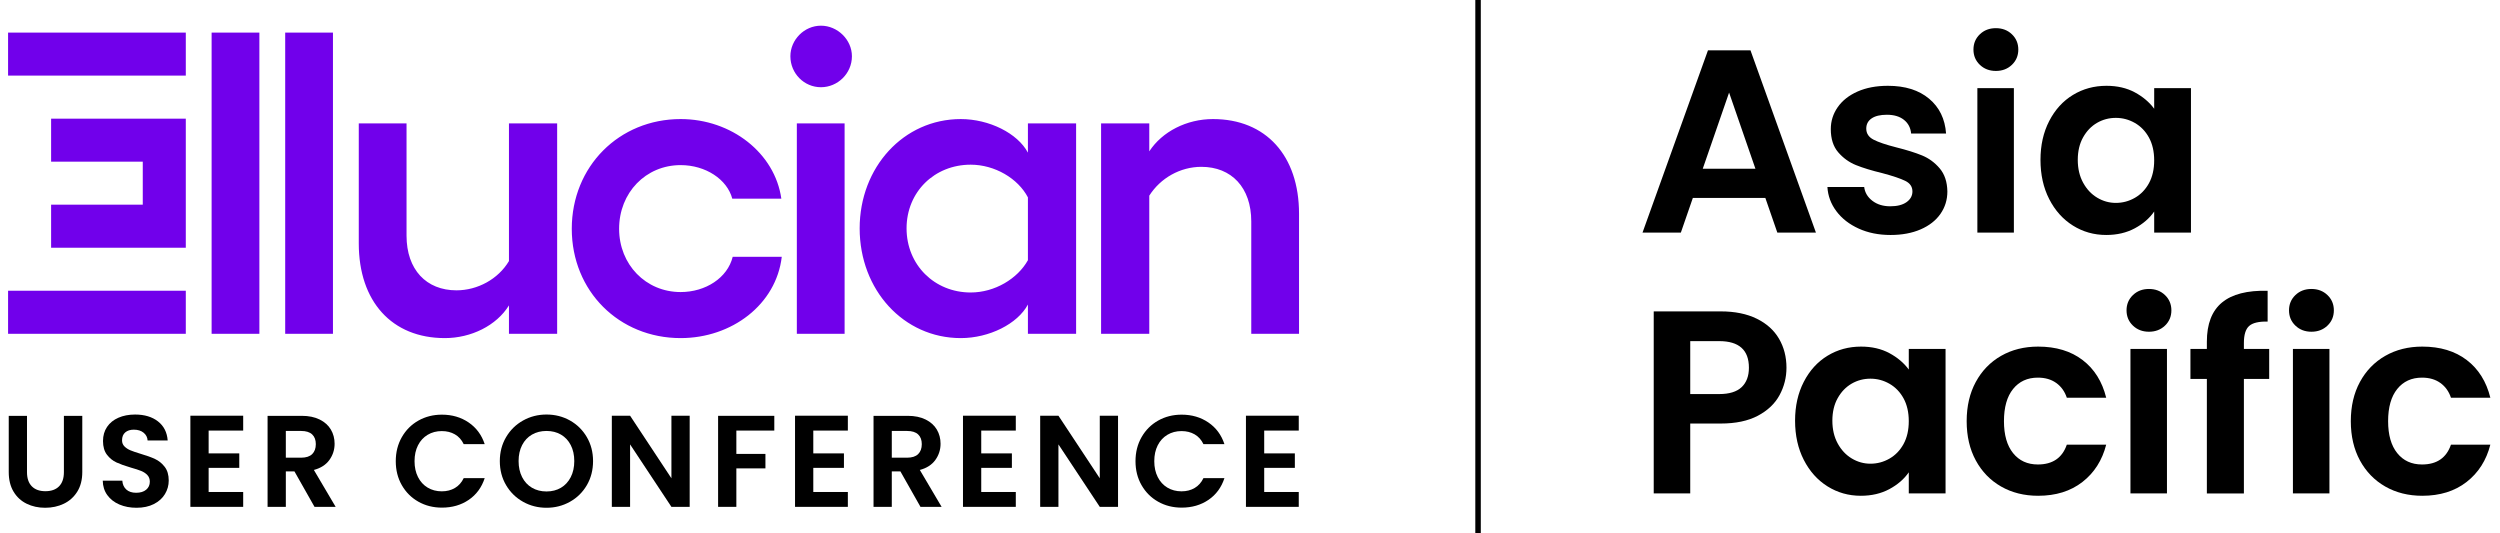
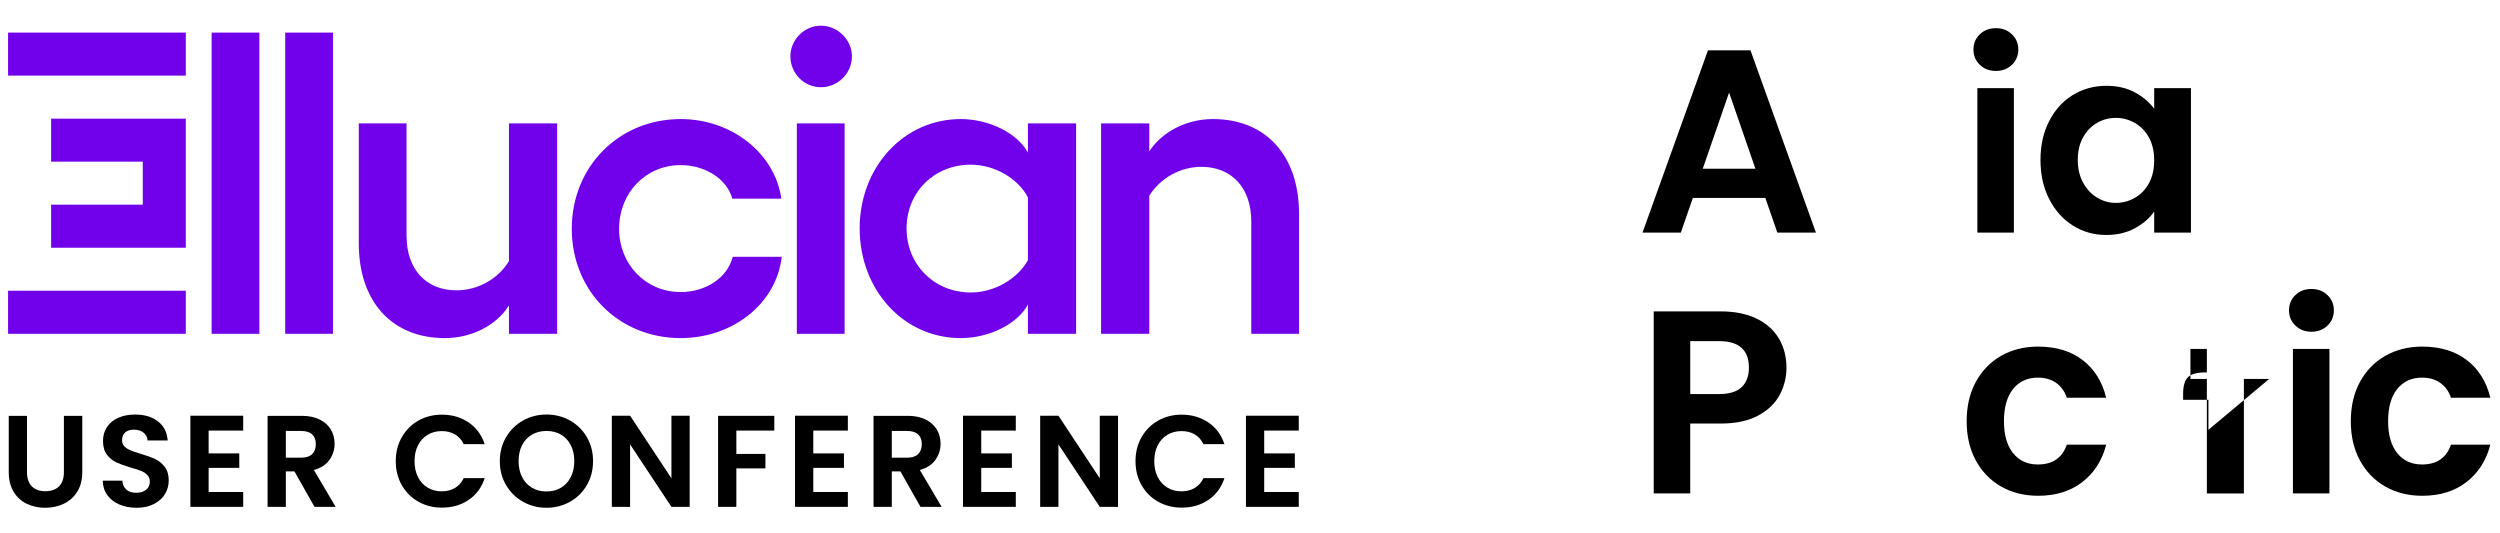
<svg xmlns="http://www.w3.org/2000/svg" id="Layer_1" data-name="Layer 1" viewBox="0 0 958.595 204.384">
  <defs>
    <style>
      .cls-1 {
        fill: #7100eb;
      }
    </style>
  </defs>
  <g>
    <path d="M676.9,75.9h-27.8l-4.601,13.3h-14.699l25.1-69.9h16.3l25.1,69.9h-14.8l-4.6-13.3ZM673.099,64.7l-10.1-29.2-10.1,29.2h20.199Z" />
-     <path d="M712.699,87.65c-3.601-1.633-6.451-3.85-8.551-6.65-2.1-2.8-3.25-5.9-3.449-9.3h14.1c.266,2.134,1.315,3.9,3.15,5.3,1.832,1.4,4.115,2.1,6.85,2.1,2.666,0,4.75-.533,6.25-1.6,1.5-1.065,2.25-2.433,2.25-4.1,0-1.8-.918-3.15-2.75-4.05-1.834-.9-4.75-1.883-8.75-2.95-4.135-1-7.518-2.033-10.15-3.1-2.635-1.066-4.9-2.7-6.8-4.9-1.899-2.2-2.851-5.166-2.851-8.9,0-3.065.883-5.865,2.65-8.4,1.766-2.533,4.301-4.533,7.6-6,3.301-1.465,7.184-2.2,11.65-2.2,6.6,0,11.865,1.65,15.8,4.95,3.933,3.3,6.101,7.75,6.5,13.35h-13.399c-.2-2.2-1.117-3.95-2.75-5.25-1.635-1.3-3.817-1.95-6.551-1.95-2.533,0-4.484.467-5.85,1.4-1.367.934-2.05,2.234-2.05,3.9,0,1.867.933,3.284,2.8,4.25,1.865.967,4.766,1.95,8.7,2.95,4,1,7.3,2.035,9.899,3.1,2.601,1.067,4.85,2.717,6.75,4.95,1.9,2.234,2.883,5.184,2.95,8.85,0,3.2-.884,6.067-2.649,8.6-1.768,2.535-4.301,4.518-7.601,5.95s-7.149,2.15-11.55,2.15c-4.534,0-8.6-.817-12.199-2.45Z" />
    <path d="M759.148,24.85c-1.635-1.565-2.45-3.516-2.45-5.85s.815-4.283,2.45-5.85c1.633-1.566,3.683-2.35,6.15-2.35s4.516.784,6.149,2.35c1.633,1.567,2.45,3.517,2.45,5.85s-.817,4.285-2.45,5.85c-1.634,1.567-3.685,2.35-6.149,2.35s-4.518-.783-6.15-2.35ZM772.198,33.8v55.4h-14v-55.4h14Z" />
    <path d="M785.747,46.4c2.232-4.333,5.266-7.666,9.1-10,3.833-2.333,8.115-3.5,12.85-3.5,4.133,0,7.75.834,10.851,2.5,3.101,1.667,5.583,3.767,7.45,6.3v-7.9h14.1v55.4h-14.1v-8.1c-1.801,2.6-4.285,4.75-7.45,6.45-3.167,1.7-6.817,2.55-10.95,2.55-4.667,0-8.917-1.2-12.75-3.6-3.834-2.4-6.867-5.783-9.1-10.15-2.234-4.366-3.35-9.383-3.35-15.05,0-5.6,1.115-10.566,3.35-14.9ZM823.997,52.75c-1.334-2.433-3.135-4.3-5.4-5.6-2.268-1.3-4.699-1.95-7.3-1.95s-5,.634-7.2,1.9c-2.199,1.267-3.984,3.117-5.35,5.55-1.367,2.434-2.051,5.317-2.051,8.65s.684,6.25,2.051,8.75c1.365,2.5,3.166,4.417,5.4,5.75,2.232,1.334,4.615,2,7.149,2,2.601,0,5.032-.65,7.3-1.95,2.266-1.3,4.066-3.166,5.4-5.6,1.332-2.433,2-5.35,2-8.75s-.668-6.315-2-8.75Z" />
    <path d="M682.349,151.5c-1.767,3.268-4.533,5.9-8.299,7.9-3.768,2-8.518,3-14.25,3h-11.7v26.8h-14v-69.8h25.7c5.399,0,10,.934,13.799,2.8,3.801,1.867,6.65,4.435,8.551,7.7,1.9,3.267,2.85,6.967,2.85,11.1,0,3.734-.885,7.234-2.65,10.5ZM667.8,148.45c1.865-1.766,2.799-4.25,2.799-7.45,0-6.8-3.799-10.2-11.399-10.2h-11.1v20.3h11.1c3.866,0,6.733-.883,8.601-2.65Z" />
-     <path d="M691.648,146.4c2.232-4.333,5.266-7.666,9.1-10,3.833-2.333,8.115-3.5,12.85-3.5,4.133,0,7.75.834,10.851,2.5,3.101,1.667,5.583,3.767,7.45,6.3v-7.9h14.1v55.4h-14.1v-8.1c-1.801,2.6-4.285,4.75-7.45,6.45-3.167,1.7-6.817,2.55-10.95,2.55-4.667,0-8.917-1.2-12.75-3.6-3.834-2.4-6.867-5.783-9.1-10.15-2.234-4.366-3.35-9.383-3.35-15.05,0-5.6,1.115-10.566,3.35-14.9ZM729.898,152.75c-1.334-2.433-3.135-4.3-5.4-5.6-2.268-1.3-4.699-1.95-7.3-1.95s-5,.634-7.2,1.9c-2.199,1.267-3.984,3.117-5.35,5.55-1.367,2.434-2.051,5.317-2.051,8.65s.684,6.25,2.051,8.75c1.365,2.5,3.166,4.417,5.4,5.75,2.232,1.334,4.615,2,7.149,2,2.601,0,5.032-.65,7.3-1.95,2.266-1.3,4.066-3.166,5.4-5.6,1.332-2.433,2-5.35,2-8.75s-.668-6.315-2-8.75Z" />
    <path d="M757.597,146.45c2.332-4.3,5.565-7.633,9.699-10,4.133-2.366,8.865-3.55,14.2-3.55,6.866,0,12.55,1.717,17.05,5.15,4.5,3.434,7.516,8.25,9.05,14.45h-15.1c-.8-2.4-2.149-4.283-4.05-5.65-1.9-1.366-4.25-2.05-7.051-2.05-4,0-7.166,1.45-9.5,4.35-2.334,2.9-3.5,7.017-3.5,12.35,0,5.268,1.166,9.35,3.5,12.25,2.334,2.9,5.5,4.35,9.5,4.35,5.666,0,9.366-2.533,11.101-7.6h15.1c-1.534,6-4.567,10.768-9.1,14.3-4.534,3.534-10.2,5.3-17,5.3-5.335,0-10.067-1.183-14.2-3.55-4.134-2.366-7.367-5.7-9.699-10-2.334-4.3-3.5-9.316-3.5-15.05s1.166-10.75,3.5-15.05Z" />
-     <path d="M817.845,124.85c-1.635-1.565-2.45-3.516-2.45-5.85s.815-4.283,2.45-5.85c1.633-1.566,3.683-2.35,6.15-2.35s4.516.784,6.149,2.35c1.633,1.567,2.45,3.517,2.45,5.85s-.817,4.285-2.45,5.85c-1.634,1.567-3.685,2.35-6.149,2.35s-4.518-.783-6.15-2.35ZM830.895,133.8v55.4h-14v-55.4h14Z" />
-     <path d="M870.095,145.3h-9.701v43.9h-14.199v-43.9h-6.3v-11.5h6.3v-2.8c0-6.8,1.933-11.8,5.8-15,3.866-3.2,9.7-4.7,17.5-4.5v11.8c-3.399-.066-5.767.5-7.101,1.7-1.334,1.2-2,3.367-2,6.5v2.3h9.701v11.5Z" />
+     <path d="M870.095,145.3h-9.701v43.9h-14.199v-43.9h-6.3v-11.5h6.3v-2.8v11.8c-3.399-.066-5.767.5-7.101,1.7-1.334,1.2-2,3.367-2,6.5v2.3h9.701v11.5Z" />
    <path d="M880.143,124.85c-1.635-1.565-2.45-3.516-2.45-5.85s.815-4.283,2.45-5.85c1.633-1.566,3.683-2.35,6.149-2.35s4.516.784,6.15,2.35c1.633,1.567,2.449,3.517,2.449,5.85s-.816,4.285-2.449,5.85c-1.635,1.567-3.685,2.35-6.15,2.35s-4.517-.783-6.149-2.35ZM893.193,133.8v55.4h-14v-55.4h14Z" />
    <path d="M904.892,146.45c2.334-4.3,5.566-7.633,9.701-10,4.133-2.366,8.865-3.55,14.199-3.55,6.865,0,12.55,1.717,17.05,5.15,4.5,3.434,7.516,8.25,9.05,14.45h-15.1c-.801-2.4-2.15-4.283-4.051-5.65-1.899-1.366-4.249-2.05-7.049-2.05-4,0-7.168,1.45-9.5,4.35-2.334,2.9-3.5,7.017-3.5,12.35,0,5.268,1.166,9.35,3.5,12.25,2.332,2.9,5.5,4.35,9.5,4.35,5.665,0,9.365-2.533,11.1-7.6h15.1c-1.534,6-4.566,10.768-9.1,14.3-4.535,3.534-10.2,5.3-17,5.3-5.334,0-10.066-1.183-14.199-3.55-4.135-2.366-7.367-5.7-9.701-10-2.334-4.3-3.5-9.316-3.5-15.05s1.166-10.75,3.5-15.05Z" />
  </g>
  <g>
    <path d="M10.351,159.447v21.6c0,2.367.615,4.175,1.85,5.425,1.232,1.25,2.966,1.875,5.199,1.875,2.267,0,4.017-.625,5.25-1.875s1.851-3.058,1.851-5.425v-21.6h7.05v21.55c0,2.967-.643,5.475-1.926,7.525-1.283,2.05-3,3.592-5.149,4.625-2.149,1.034-4.542,1.55-7.175,1.55-2.6,0-4.959-.517-7.074-1.55-2.117-1.033-3.793-2.575-5.025-4.625-1.234-2.05-1.85-4.558-1.85-7.525v-21.55h7Z" />
    <path d="M45.775,193.447c-1.95-.833-3.492-2.033-4.625-3.6-1.134-1.566-1.717-3.417-1.75-5.55h7.5c.1,1.434.607,2.567,1.524,3.4.917.833,2.175,1.25,3.774,1.25,1.633,0,2.917-.392,3.851-1.175.933-.783,1.399-1.808,1.399-3.075,0-1.033-.316-1.883-.949-2.55-.634-.666-1.426-1.191-2.375-1.575-.95-.383-2.259-.808-3.925-1.275-2.268-.667-4.108-1.325-5.525-1.975s-2.634-1.633-3.649-2.95c-1.018-1.316-1.525-3.075-1.525-5.275,0-2.066.517-3.866,1.551-5.4,1.032-1.533,2.482-2.708,4.35-3.525,1.866-.816,4-1.225,6.399-1.225,3.601,0,6.524.875,8.774,2.625s3.492,4.192,3.726,7.325h-7.7c-.066-1.2-.574-2.191-1.525-2.975-.949-.783-2.208-1.175-3.774-1.175-1.367,0-2.458.35-3.274,1.05-.817.7-1.226,1.717-1.226,3.05,0,.934.308,1.708.925,2.325.617.617,1.383,1.117,2.301,1.5.916.383,2.207.825,3.875,1.325,2.266.667,4.115,1.333,5.549,2,1.434.667,2.667,1.667,3.701,3,1.032,1.333,1.549,3.083,1.549,5.25,0,1.867-.482,3.6-1.449,5.2s-2.384,2.875-4.25,3.825c-1.867.95-4.084,1.425-6.65,1.425-2.434,0-4.625-.417-6.574-1.25Z" />
    <path d="M79.998,165.097v8.75h11.75v5.55h-11.75v9.25h13.25v5.7h-20.249v-34.95h20.249v5.7h-13.25Z" />
    <path d="M120.598,194.347l-7.7-13.6h-3.3v13.6h-6.999v-34.9h13.1c2.699,0,5,.475,6.899,1.425,1.899.95,3.325,2.234,4.274,3.85.951,1.617,1.426,3.425,1.426,5.425,0,2.3-.668,4.375-2,6.225-1.334,1.85-3.317,3.125-5.95,3.825l8.351,14.15h-8.101ZM109.598,175.497h5.851c1.899,0,3.316-.458,4.25-1.375.932-.917,1.399-2.191,1.399-3.825,0-1.6-.468-2.842-1.399-3.725-.934-.883-2.351-1.325-4.25-1.325h-5.851v10.25Z" />
    <path d="M154.076,167.622c1.551-2.716,3.666-4.833,6.35-6.35,2.684-1.516,5.691-2.275,9.025-2.275,3.9,0,7.316,1,10.25,3,2.933,2,4.982,4.767,6.15,8.3h-8.051c-.8-1.667-1.925-2.917-3.375-3.75-1.449-.833-3.125-1.25-5.024-1.25-2.034,0-3.843.475-5.425,1.425-1.584.95-2.817,2.292-3.7,4.025-.884,1.734-1.325,3.767-1.325,6.1,0,2.3.441,4.325,1.325,6.075.883,1.75,2.116,3.1,3.7,4.05,1.582.95,3.391,1.425,5.425,1.425,1.899,0,3.575-.425,5.024-1.275,1.45-.85,2.575-2.108,3.375-3.775h8.051c-1.168,3.567-3.209,6.342-6.125,8.325-2.918,1.983-6.342,2.975-10.275,2.975-3.334,0-6.342-.758-9.025-2.275-2.684-1.516-4.799-3.625-6.35-6.325-1.55-2.7-2.324-5.767-2.324-9.2s.774-6.508,2.324-9.225Z" />
    <path d="M200.55,192.396c-2.734-1.533-4.9-3.658-6.5-6.375-1.601-2.716-2.4-5.791-2.4-9.225,0-3.4.8-6.458,2.4-9.175,1.6-2.716,3.766-4.841,6.5-6.375,2.732-1.533,5.732-2.3,9-2.3,3.299,0,6.307.767,9.024,2.3,2.716,1.534,4.866,3.659,6.45,6.375,1.582,2.717,2.375,5.775,2.375,9.175,0,3.434-.793,6.508-2.375,9.225-1.584,2.717-3.742,4.842-6.475,6.375-2.734,1.534-5.734,2.3-9,2.3s-6.268-.767-9-2.3ZM215.099,187.021c1.601-.95,2.851-2.308,3.75-4.075.9-1.767,1.351-3.816,1.351-6.15s-.45-4.375-1.351-6.125c-.899-1.75-2.149-3.092-3.75-4.025-1.6-.933-3.449-1.4-5.549-1.4s-3.959.467-5.576,1.4c-1.617.934-2.875,2.275-3.774,4.025s-1.351,3.792-1.351,6.125.451,4.383,1.351,6.15c.899,1.767,2.157,3.125,3.774,4.075,1.617.95,3.476,1.425,5.576,1.425s3.949-.475,5.549-1.425Z" />
    <path d="M264.449,194.347h-7l-15.85-23.95v23.95h-7v-34.95h7l15.85,24v-24h7v34.95Z" />
    <path d="M296.898,159.447v5.65h-14.551v8.95h11.15v5.55h-11.15v14.75h-6.999v-34.9h21.55Z" />
    <path d="M311.847,165.097v8.75h11.75v5.55h-11.75v9.25h13.25v5.7h-20.25v-34.95h20.25v5.7h-13.25Z" />
    <path d="M352.947,194.347l-7.699-13.6h-3.301v13.6h-7v-34.9h13.1c2.701,0,5,.475,6.9,1.425,1.9.95,3.325,2.234,4.275,3.85.949,1.617,1.425,3.425,1.425,5.425,0,2.3-.667,4.375-2,6.225-1.334,1.85-3.317,3.125-5.95,3.825l8.35,14.15h-8.1ZM341.947,175.497h5.85c1.9,0,3.316-.458,4.25-1.375.934-.917,1.4-2.191,1.4-3.825,0-1.6-.467-2.842-1.4-3.725-.934-.883-2.35-1.325-4.25-1.325h-5.85v10.25Z" />
    <path d="M376.245,165.097v8.75h11.75v5.55h-11.75v9.25h13.25v5.7h-20.25v-34.95h20.25v5.7h-13.25Z" />
    <path d="M428.695,194.347h-7l-15.85-23.95v23.95h-7v-34.95h7l15.85,24v-24h7v34.95Z" />
    <path d="M437.72,167.622c1.549-2.716,3.666-4.833,6.35-6.35,2.683-1.516,5.691-2.275,9.024-2.275,3.899,0,7.316,1,10.25,3,2.933,2,4.983,4.767,6.149,8.3h-8.049c-.801-1.667-1.926-2.917-3.375-3.75-1.451-.833-3.125-1.25-5.025-1.25-2.033,0-3.842.475-5.425,1.425-1.584.95-2.817,2.292-3.7,4.025-.884,1.734-1.325,3.767-1.325,6.1,0,2.3.441,4.325,1.325,6.075.883,1.75,2.116,3.1,3.7,4.05,1.583.95,3.392,1.425,5.425,1.425,1.9,0,3.574-.425,5.025-1.275,1.449-.85,2.574-2.108,3.375-3.775h8.049c-1.166,3.567-3.208,6.342-6.125,8.325-2.916,1.983-6.342,2.975-10.274,2.975-3.333,0-6.342-.758-9.024-2.275-2.684-1.516-4.801-3.625-6.35-6.325-1.551-2.7-2.326-5.767-2.326-9.2s.775-6.508,2.326-9.225Z" />
    <path d="M484.744,165.097v8.75h11.75v5.55h-11.75v9.25h13.25v5.7h-20.25v-34.95h20.25v5.7h-13.25Z" />
  </g>
  <g>
    <path class="cls-1" d="M81.141,12.49h18.315v115.5h-18.315V12.49ZM109.355,127.99h18.315V12.49h-18.315v115.5ZM195.153,100.105c-4.125,6.93-12.045,11.22-20.13,11.22-11.55,0-19.14-7.92-19.14-20.955v-43.065h-18.315v46.035c0,22.275,12.705,36.3,33,36.3,10.065,0,19.8-4.785,24.585-12.54v10.89h18.48V47.305h-18.48v52.8ZM260.987,111.985c-13.365,0-23.595-10.56-23.595-24.255,0-13.86,10.23-24.42,23.595-24.42,9.57,0,17.82,5.445,19.8,12.87h18.81c-2.475-17.49-19.14-30.525-38.61-30.525-23.595,0-41.745,18.15-41.745,42.075s18.15,41.91,41.745,41.91c19.635,0,36.63-12.87,38.775-31.185h-18.81c-1.98,8.085-10.395,13.53-19.965,13.53ZM305.538,127.99h18.315V47.305h-18.315v80.685ZM314.778,9.85c-6.435,0-11.715,5.445-11.715,11.715,0,6.6,5.28,11.88,11.715,11.88s11.88-5.28,11.88-11.88c0-6.27-5.445-11.715-11.88-11.715ZM394.141,47.305h18.48v80.685h-18.48v-11.22c-3.96,7.425-14.85,12.87-25.74,12.87-21.945,0-38.775-18.48-38.775-42.075,0-23.43,16.83-41.91,38.775-41.91,10.89,0,21.78,5.445,25.74,12.87v-11.22ZM394.141,75.685c-3.795-7.26-12.705-12.54-21.945-12.54-13.86,0-24.585,10.395-24.585,24.42s10.725,24.585,24.585,24.585c9.24,0,17.985-5.28,21.945-12.375v-24.09ZM465.098,45.655c-10.065,0-19.47,4.785-24.42,12.375v-10.725h-18.48v80.685h18.48v-52.965c4.29-6.765,11.88-11.055,19.965-11.055,11.55,0,19.14,7.92,19.14,20.955v43.065h18.315v-46.035c0-22.275-12.705-36.3-33-36.3ZM3.098,28.99h68.145V12.49H3.098v16.5ZM19.598,61.99h35.145v16.5H19.598v16.5h51.645v-49.5H19.598v16.5ZM3.098,127.99h68.145v-16.5H3.098v16.5Z" />
-     <rect x="565.691" y="0" width="2.103" height="204.384" />
  </g>
</svg>